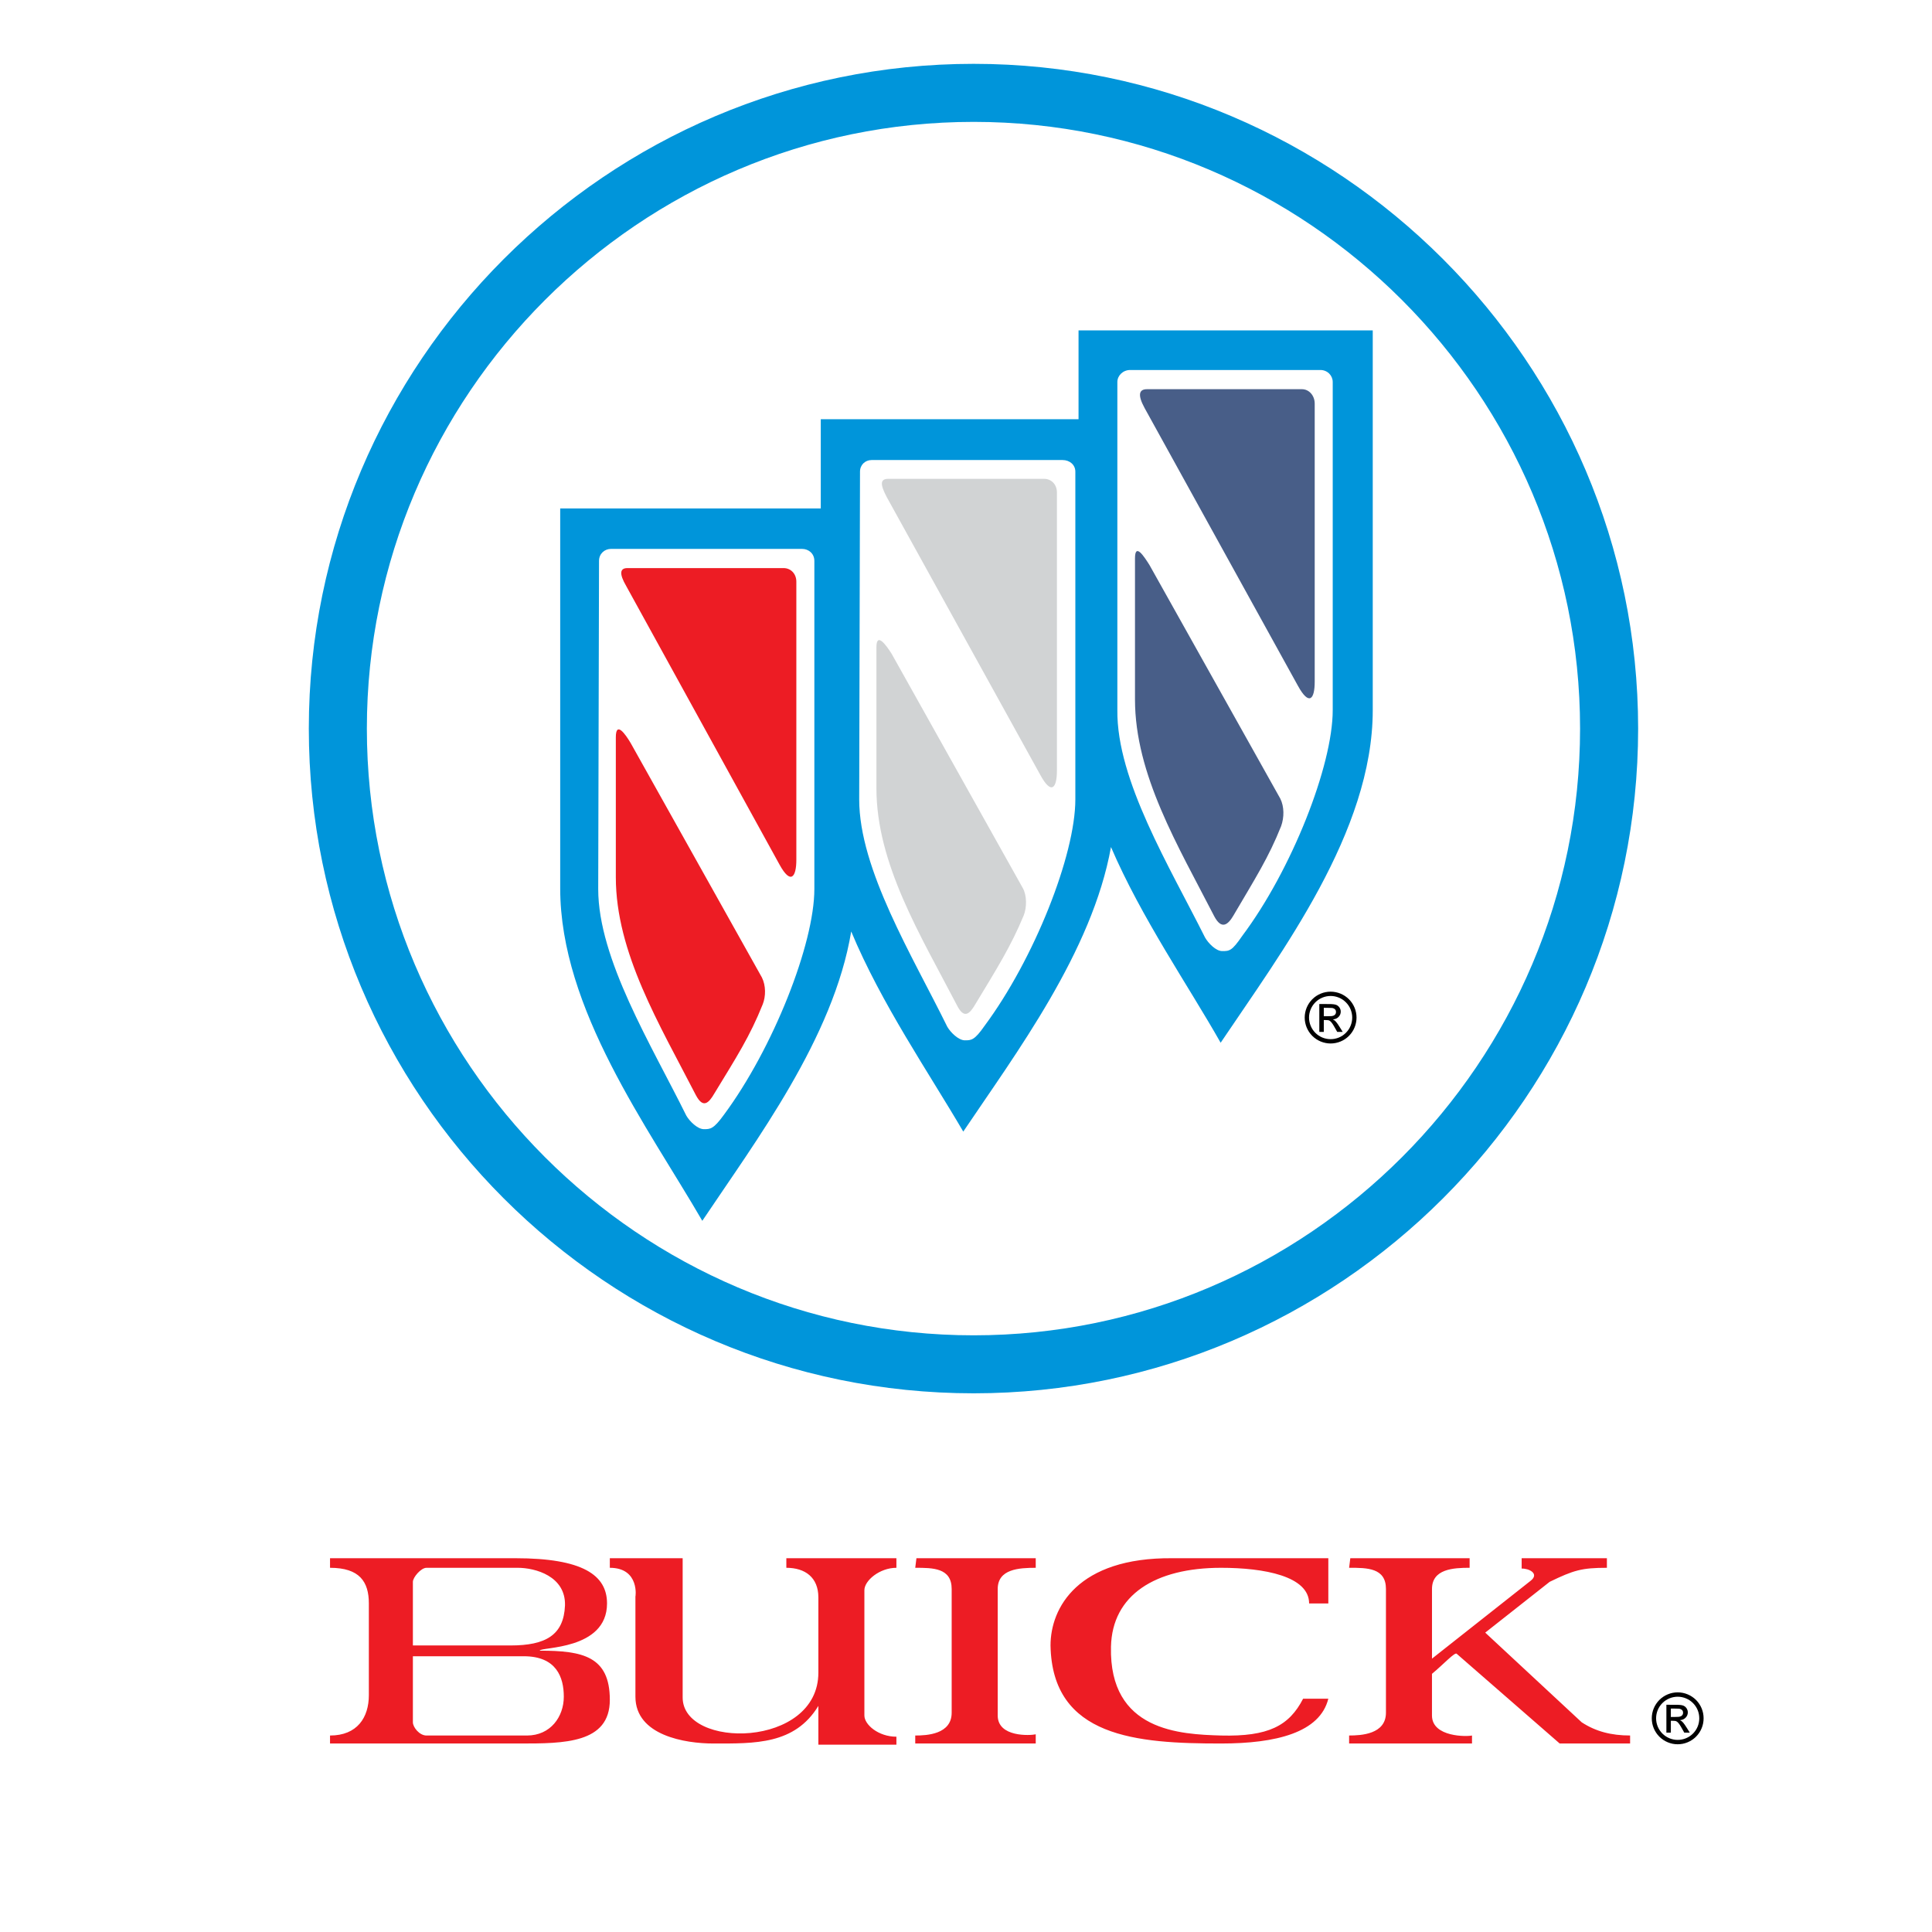
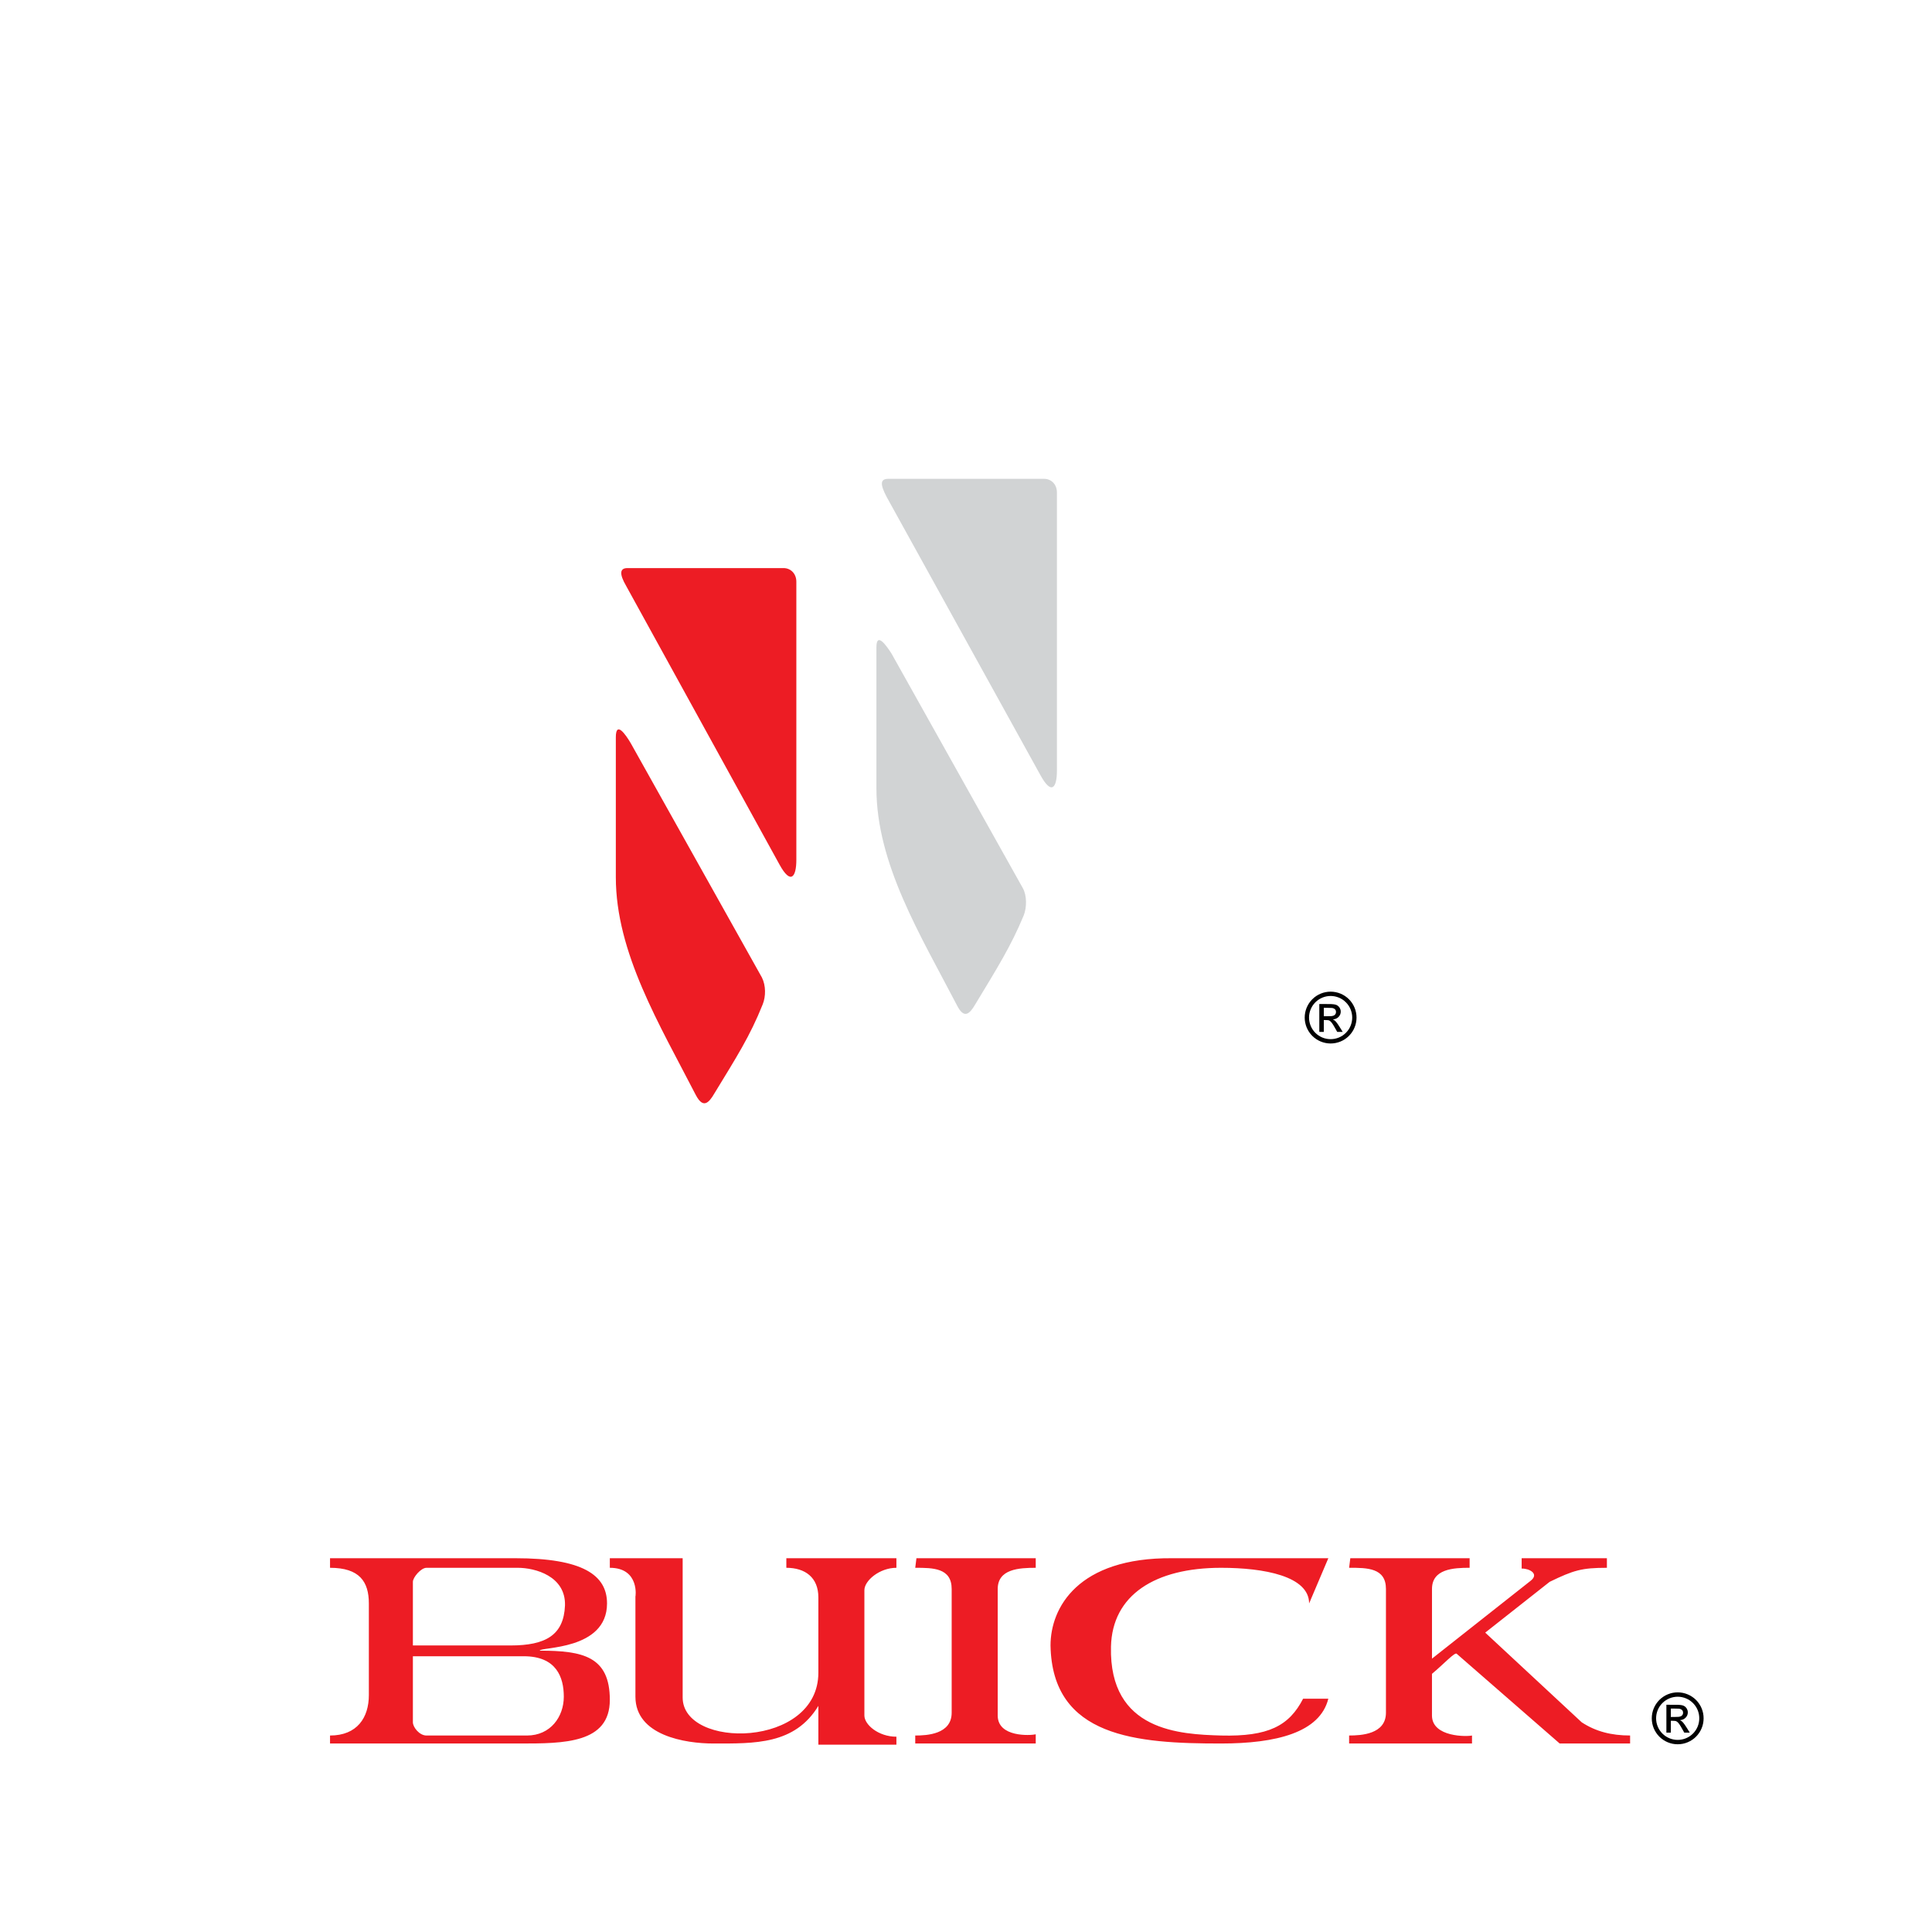
<svg xmlns="http://www.w3.org/2000/svg" width="500" zoomAndPan="magnify" viewBox="0 0 375 375" height="500" preserveAspectRatio="xMidYMid meet" version="1.2">
  <defs>
    <clipPath id="dad73af660">
      <path d="M 59.887 12.391 L 318 12.391 L 318 271 L 59.887 271 Z M 59.887 12.391 " />
    </clipPath>
  </defs>
  <g id="fd17c34467">
-     <rect x="0" width="375" y="0" height="375" style="fill:#ffffff;fill-opacity:1;stroke:none;" />
-     <rect x="0" width="375" y="0" height="375" style="fill:#ffffff;fill-opacity:1;stroke:none;" />
    <path style=" stroke:none;fill-rule:evenodd;fill:#ed1c24;fill-opacity:1;" d="M 138.645 212.262 C 137.559 214.125 136.469 215.211 135.07 212.57 C 128 198.824 119.531 184.918 119.531 170.238 L 119.531 143.125 C 119.531 139.863 121.395 142.504 122.406 144.215 L 147.887 189.734 C 148.664 191.285 148.664 193.383 148.043 194.941 C 145.559 201.152 142.996 205.113 138.645 212.262 Z M 121.785 110.266 L 152.086 110.266 C 153.484 110.266 154.57 111.352 154.57 112.906 L 154.57 166.895 C 154.57 170.238 153.484 171.789 151.309 167.828 L 121.555 113.762 C 120.152 111.355 120.309 110.266 121.785 110.266 Z M 121.785 110.266 " />
    <path style=" stroke:none;fill-rule:evenodd;fill:#d1d3d4;fill-opacity:1;" d="M 189.301 194.938 C 188.215 196.805 187.125 197.887 185.727 195.094 C 178.656 181.5 170.113 167.672 170.113 152.988 L 170.113 125.648 C 170.113 122.617 171.977 125.18 173.062 126.891 L 198.543 172.41 C 199.32 173.809 199.32 176.141 198.699 177.695 C 196.215 183.676 193.574 187.871 189.301 194.938 Z M 172.441 92.941 L 202.664 92.941 C 204.062 92.941 205.148 94.031 205.148 95.582 L 205.148 149.574 C 205.148 152.988 204.062 154.391 201.887 150.348 L 172.133 96.516 C 170.73 93.875 170.891 92.941 172.441 92.941 Z M 172.441 92.941 " />
-     <path style=" stroke:none;fill-rule:evenodd;fill:#485e88;fill-opacity:1;" d="M 239.414 177.695 C 238.324 179.559 237.082 180.488 235.684 177.848 C 228.613 164.098 220.301 150.352 220.301 135.746 L 220.301 108.402 C 220.301 105.293 222.012 107.934 223.098 109.645 L 248.504 155.012 C 249.281 156.566 249.281 158.66 248.66 160.367 C 246.25 166.43 243.609 170.547 239.414 177.691 Z M 222.633 75.543 L 252.699 75.543 C 254.098 75.543 255.184 76.785 255.184 78.34 L 255.184 132.328 C 255.184 135.746 254.098 137.066 251.922 133.105 L 222.164 79.195 C 220.766 76.629 221.078 75.543 222.633 75.543 Z M 222.633 75.543 " />
    <g clip-rule="nonzero" clip-path="url(#dad73af660)">
-       <path style=" stroke:none;fill-rule:evenodd;fill:#0095da;fill-opacity:1;" d="M 219.367 71.816 C 217.969 71.816 216.879 72.902 216.879 74.145 L 216.879 137.844 C 216.727 151.438 227.059 168.293 233.895 181.965 C 234.516 183.055 235.992 184.605 237.234 184.605 C 238.633 184.605 239.102 184.605 241.121 181.652 C 250.676 168.914 258.68 148.641 258.68 137.844 L 258.68 74.145 C 258.68 72.902 257.672 71.816 256.273 71.816 Z M 169.18 89.293 C 167.934 89.293 166.926 90.227 166.926 91.547 L 166.77 155.168 C 166.77 168.762 177.105 185.539 183.863 199.285 C 184.488 200.375 186.039 201.926 187.281 201.926 C 188.527 201.926 189.148 201.926 191.09 199.133 C 200.723 186.16 208.723 165.961 208.723 155.168 L 208.723 91.547 C 208.723 90.227 207.637 89.293 206.238 89.293 Z M 118.602 106.539 C 117.359 106.539 116.27 107.469 116.27 108.867 L 116.113 172.562 C 116.113 186.16 126.449 202.859 133.207 216.531 C 133.828 217.621 135.383 219.172 136.625 219.172 C 137.871 219.172 138.492 219.172 140.512 216.379 C 150.066 203.484 158.066 183.207 158.066 172.562 L 158.066 108.867 C 158.066 107.469 156.98 106.539 155.66 106.539 Z M 215.641 164.41 C 211.988 184.762 197.148 204.492 186.969 219.641 C 180.289 208.223 171.043 194.781 165.219 180.797 C 161.797 201.461 146.648 221.504 136.316 236.961 C 125.824 218.863 108.734 195.871 108.734 172.41 L 108.734 98.691 L 159.312 98.691 L 159.312 81.371 L 209.344 81.371 L 209.344 64.125 L 266.449 64.125 L 266.449 137.844 C 266.449 161.457 248.66 184.918 236.926 202.395 C 230.637 191.285 221.543 178.156 215.641 164.41 Z M 188.988 23.656 C 253.785 23.656 306.691 76.633 306.691 141.418 C 306.691 206.203 253.785 259.184 188.988 259.184 C 124.117 259.184 71.207 206.203 71.207 141.418 C 71.207 76.629 124.113 23.656 188.988 23.656 Z M 188.988 12.391 C 259.922 12.391 317.961 70.418 317.961 141.414 C 317.961 212.57 259.922 270.441 188.988 270.441 C 117.824 270.441 59.941 212.57 59.941 141.414 C 59.941 70.418 117.824 12.391 188.988 12.391 Z M 188.988 12.391 " />
-     </g>
-     <path style=" stroke:none;fill-rule:evenodd;fill:#ed1c24;fill-opacity:1;" d="M 252.934 329.715 L 257.828 329.715 C 256.195 336.312 247.652 338.414 237.004 338.414 C 220.688 338.414 204.219 337.246 203.906 319.383 C 203.906 312.078 209.191 302.293 227.527 302.449 L 257.828 302.449 L 257.828 311.227 L 254.098 311.227 C 254.098 305.945 245.398 304.309 237.008 304.309 C 224.188 304.309 215.875 309.594 215.641 319.617 C 215.25 336.082 229.16 336.625 237.008 336.863 C 246.172 337.094 250.215 334.996 252.934 329.715 Z M 177.648 304.309 L 177.879 302.449 L 201.035 302.449 L 201.035 304.309 C 197.773 304.309 193.656 304.547 193.656 308.43 L 193.656 332.977 C 193.656 337.25 200.023 336.863 201.035 336.629 L 201.035 338.414 L 177.648 338.414 L 177.648 336.863 C 179.902 336.863 184.719 336.629 184.719 332.434 L 184.719 308.43 C 184.719 304.309 181.066 304.309 177.648 304.309 Z M 295.352 302.449 L 311.898 302.449 L 311.898 304.309 C 307.004 304.309 305.453 304.773 300.789 307.031 L 288.281 316.891 L 307.004 334.293 C 309.723 336.078 312.754 336.859 316.402 336.859 L 316.402 338.41 L 302.73 338.41 L 282.762 321.012 C 282.449 320.543 280.199 323.031 277.945 324.891 L 277.945 332.973 C 277.945 337.246 284.859 337.09 285.715 336.859 L 285.715 338.41 L 261.863 338.41 L 261.863 336.859 C 264.191 336.859 269.012 336.625 269.012 332.43 L 269.012 308.426 C 269.012 304.305 265.359 304.305 261.863 304.305 L 262.094 302.445 L 285.254 302.445 L 285.254 304.305 C 282.066 304.305 277.949 304.543 277.949 308.426 L 277.949 321.941 L 297.141 306.793 C 298.848 305.398 296.672 304.391 295.352 304.465 Z M 158.844 331.113 C 154.262 338.645 146.492 338.414 138.488 338.414 C 132.969 338.414 123.336 336.863 123.336 329.324 L 123.336 309.828 C 123.336 310.215 124.273 304.309 118.367 304.309 L 118.367 302.449 L 132.504 302.449 L 132.504 329.48 C 132.504 339.578 158.844 339.344 158.844 324.664 L 158.844 310.059 C 158.844 306.172 156.277 304.309 152.629 304.309 L 152.629 302.449 L 173.992 302.449 L 173.992 304.309 C 170.73 304.309 167.777 306.793 167.777 308.66 L 167.777 332.977 C 167.777 334.758 170.496 337.094 173.992 337.094 L 173.992 338.645 L 158.844 338.645 L 158.844 331.109 Z M 80.141 321.477 L 80.141 334.297 C 80.141 335.227 81.387 336.863 82.785 336.863 L 102.285 336.863 C 106.867 336.863 109.434 333.211 109.434 329.324 C 109.434 325.594 108.035 321.477 101.664 321.477 Z M 82.785 304.309 C 81.695 304.309 80.141 306.176 80.141 307.031 L 80.141 319.383 L 99.098 319.383 C 105.938 319.383 109.43 317.363 109.664 311.613 C 109.82 305.941 103.914 304.309 100.496 304.309 Z M 64.059 338.414 L 64.059 336.863 C 69.344 336.863 71.594 333.363 71.594 329.016 L 71.594 311.227 C 71.594 307.031 69.809 304.309 64.059 304.309 L 64.059 302.449 L 100.031 302.449 C 113.082 302.449 117.824 305.707 117.824 311.227 C 117.824 320.395 104.77 319.617 104.77 320.395 C 113.082 320.395 118.367 321.477 118.367 329.945 C 118.367 338.414 109.43 338.414 100.887 338.414 Z M 64.059 338.414 " />
+       </g>
+     <path style=" stroke:none;fill-rule:evenodd;fill:#ed1c24;fill-opacity:1;" d="M 252.934 329.715 L 257.828 329.715 C 256.195 336.312 247.652 338.414 237.004 338.414 C 220.688 338.414 204.219 337.246 203.906 319.383 C 203.906 312.078 209.191 302.293 227.527 302.449 L 257.828 302.449 L 254.098 311.227 C 254.098 305.945 245.398 304.309 237.008 304.309 C 224.188 304.309 215.875 309.594 215.641 319.617 C 215.25 336.082 229.16 336.625 237.008 336.863 C 246.172 337.094 250.215 334.996 252.934 329.715 Z M 177.648 304.309 L 177.879 302.449 L 201.035 302.449 L 201.035 304.309 C 197.773 304.309 193.656 304.547 193.656 308.43 L 193.656 332.977 C 193.656 337.25 200.023 336.863 201.035 336.629 L 201.035 338.414 L 177.648 338.414 L 177.648 336.863 C 179.902 336.863 184.719 336.629 184.719 332.434 L 184.719 308.43 C 184.719 304.309 181.066 304.309 177.648 304.309 Z M 295.352 302.449 L 311.898 302.449 L 311.898 304.309 C 307.004 304.309 305.453 304.773 300.789 307.031 L 288.281 316.891 L 307.004 334.293 C 309.723 336.078 312.754 336.859 316.402 336.859 L 316.402 338.41 L 302.73 338.41 L 282.762 321.012 C 282.449 320.543 280.199 323.031 277.945 324.891 L 277.945 332.973 C 277.945 337.246 284.859 337.09 285.715 336.859 L 285.715 338.41 L 261.863 338.41 L 261.863 336.859 C 264.191 336.859 269.012 336.625 269.012 332.43 L 269.012 308.426 C 269.012 304.305 265.359 304.305 261.863 304.305 L 262.094 302.445 L 285.254 302.445 L 285.254 304.305 C 282.066 304.305 277.949 304.543 277.949 308.426 L 277.949 321.941 L 297.141 306.793 C 298.848 305.398 296.672 304.391 295.352 304.465 Z M 158.844 331.113 C 154.262 338.645 146.492 338.414 138.488 338.414 C 132.969 338.414 123.336 336.863 123.336 329.324 L 123.336 309.828 C 123.336 310.215 124.273 304.309 118.367 304.309 L 118.367 302.449 L 132.504 302.449 L 132.504 329.48 C 132.504 339.578 158.844 339.344 158.844 324.664 L 158.844 310.059 C 158.844 306.172 156.277 304.309 152.629 304.309 L 152.629 302.449 L 173.992 302.449 L 173.992 304.309 C 170.73 304.309 167.777 306.793 167.777 308.66 L 167.777 332.977 C 167.777 334.758 170.496 337.094 173.992 337.094 L 173.992 338.645 L 158.844 338.645 L 158.844 331.109 Z M 80.141 321.477 L 80.141 334.297 C 80.141 335.227 81.387 336.863 82.785 336.863 L 102.285 336.863 C 106.867 336.863 109.434 333.211 109.434 329.324 C 109.434 325.594 108.035 321.477 101.664 321.477 Z M 82.785 304.309 C 81.695 304.309 80.141 306.176 80.141 307.031 L 80.141 319.383 L 99.098 319.383 C 105.938 319.383 109.43 317.363 109.664 311.613 C 109.82 305.941 103.914 304.309 100.496 304.309 Z M 64.059 338.414 L 64.059 336.863 C 69.344 336.863 71.594 333.363 71.594 329.016 L 71.594 311.227 C 71.594 307.031 69.809 304.309 64.059 304.309 L 64.059 302.449 L 100.031 302.449 C 113.082 302.449 117.824 305.707 117.824 311.227 C 117.824 320.395 104.77 319.617 104.77 320.395 C 113.082 320.395 118.367 321.477 118.367 329.945 C 118.367 338.414 109.43 338.414 100.887 338.414 Z M 64.059 338.414 " />
    <path style=" stroke:none;fill-rule:nonzero;fill:#000000;fill-opacity:1;" d="M 330.668 333.523 C 330.668 333.855 330.637 334.18 330.574 334.504 C 330.508 334.832 330.414 335.145 330.289 335.449 C 330.16 335.758 330.008 336.047 329.824 336.32 C 329.641 336.598 329.43 336.852 329.199 337.086 C 328.965 337.32 328.711 337.527 328.434 337.711 C 328.16 337.895 327.871 338.051 327.566 338.176 C 327.258 338.305 326.945 338.398 326.621 338.465 C 326.297 338.527 325.969 338.562 325.637 338.562 C 325.309 338.562 324.98 338.527 324.656 338.465 C 324.332 338.398 324.016 338.305 323.711 338.176 C 323.406 338.051 323.117 337.895 322.84 337.711 C 322.566 337.527 322.312 337.32 322.078 337.086 C 321.844 336.852 321.637 336.598 321.453 336.32 C 321.27 336.047 321.113 335.758 320.988 335.449 C 320.863 335.145 320.77 334.832 320.703 334.504 C 320.641 334.18 320.609 333.855 320.609 333.523 C 320.609 333.191 320.641 332.867 320.703 332.543 C 320.77 332.219 320.863 331.902 320.988 331.598 C 321.113 331.289 321.27 331 321.453 330.727 C 321.637 330.449 321.844 330.195 322.078 329.961 C 322.312 329.727 322.566 329.52 322.84 329.336 C 323.117 329.152 323.406 328.996 323.711 328.871 C 324.016 328.742 324.332 328.648 324.656 328.582 C 324.98 328.52 325.309 328.484 325.637 328.484 C 325.969 328.484 326.297 328.52 326.621 328.582 C 326.945 328.648 327.258 328.742 327.566 328.871 C 327.871 328.996 328.16 329.152 328.434 329.336 C 328.711 329.52 328.965 329.727 329.199 329.961 C 329.43 330.195 329.641 330.449 329.824 330.727 C 330.008 331 330.16 331.289 330.289 331.598 C 330.414 331.902 330.508 332.219 330.574 332.543 C 330.637 332.867 330.668 333.191 330.668 333.523 Z M 330.668 333.523 " />
    <path style=" stroke:none;fill-rule:nonzero;fill:#ffffff;fill-opacity:1;" d="M 329.828 333.523 C 329.828 333.797 329.801 334.07 329.75 334.34 C 329.695 334.609 329.617 334.875 329.512 335.129 C 329.406 335.383 329.277 335.625 329.125 335.852 C 328.969 336.082 328.797 336.293 328.602 336.488 C 328.406 336.684 328.195 336.855 327.969 337.008 C 327.738 337.16 327.496 337.289 327.242 337.395 C 326.988 337.5 326.727 337.582 326.457 337.633 C 326.188 337.688 325.914 337.715 325.637 337.715 C 325.363 337.715 325.09 337.688 324.82 337.633 C 324.551 337.582 324.289 337.5 324.035 337.395 C 323.781 337.289 323.539 337.16 323.309 337.008 C 323.082 336.855 322.871 336.684 322.676 336.488 C 322.48 336.293 322.309 336.082 322.152 335.852 C 322 335.625 321.871 335.383 321.766 335.129 C 321.66 334.875 321.582 334.609 321.527 334.34 C 321.477 334.07 321.449 333.797 321.449 333.523 C 321.449 333.25 321.477 332.977 321.527 332.707 C 321.582 332.438 321.66 332.172 321.766 331.918 C 321.871 331.664 322 331.422 322.152 331.195 C 322.309 330.965 322.48 330.754 322.676 330.559 C 322.871 330.363 323.082 330.191 323.309 330.039 C 323.539 329.887 323.781 329.758 324.035 329.652 C 324.289 329.547 324.551 329.465 324.82 329.414 C 325.09 329.359 325.363 329.332 325.637 329.332 C 325.914 329.332 326.188 329.359 326.457 329.414 C 326.727 329.465 326.988 329.547 327.242 329.652 C 327.496 329.758 327.738 329.887 327.969 330.039 C 328.195 330.191 328.406 330.363 328.602 330.559 C 328.797 330.754 328.969 330.965 329.125 331.195 C 329.277 331.422 329.406 331.664 329.512 331.918 C 329.617 332.172 329.695 332.438 329.75 332.707 C 329.801 332.977 329.828 333.25 329.828 333.523 Z M 329.828 333.523 " />
    <path style=" stroke:none;fill-rule:nonzero;fill:#000000;fill-opacity:1;" d="M 323.445 333.594 L 323.445 330.891 L 324.637 330.898 C 325.824 330.902 325.91 330.902 326.211 330.941 C 326.664 330.996 326.938 331.117 327.184 331.363 C 327.309 331.488 327.395 331.609 327.469 331.77 C 327.566 331.98 327.605 332.141 327.605 332.367 C 327.605 332.75 327.469 333.09 327.199 333.375 C 326.922 333.672 326.605 333.82 326.133 333.875 L 326.07 333.883 L 326.191 333.945 C 326.402 334.051 326.492 334.125 326.703 334.367 C 326.898 334.598 327.094 334.875 327.418 335.395 L 327.984 336.301 L 326.914 336.301 L 326.844 336.172 C 326.777 336.051 326.711 335.93 326.641 335.812 C 326.266 335.141 326.207 335.043 326.051 334.805 C 325.801 334.43 325.594 334.211 325.398 334.113 C 325.23 334.027 325.07 334.004 324.637 334.004 L 324.312 334.004 L 324.312 336.301 L 323.445 336.301 Z M 323.445 333.594 " />
    <path style=" stroke:none;fill-rule:nonzero;fill:#ffffff;fill-opacity:1;" d="M 325.801 333.238 C 326.031 333.211 326.152 333.176 326.293 333.109 C 326.355 333.078 326.41 333.039 326.457 332.988 C 326.605 332.848 326.68 332.676 326.68 332.473 C 326.703 332.145 326.566 331.91 326.273 331.77 C 326.145 331.703 326.012 331.668 325.871 331.652 C 325.77 331.641 325.602 331.637 325.027 331.633 L 324.312 331.629 L 324.312 333.266 L 324.996 333.262 C 325.531 333.258 325.707 333.254 325.801 333.238 Z M 325.801 333.238 " />
    <path style=" stroke:none;fill-rule:nonzero;fill:#000000;fill-opacity:1;" d="M 263.301 197.508 C 263.301 197.84 263.27 198.168 263.203 198.492 C 263.141 198.812 263.047 199.129 262.918 199.434 C 262.793 199.738 262.637 200.027 262.453 200.305 C 262.27 200.578 262.062 200.832 261.828 201.066 C 261.594 201.297 261.34 201.508 261.066 201.691 C 260.793 201.875 260.504 202.027 260.195 202.156 C 259.891 202.281 259.578 202.375 259.254 202.441 C 258.93 202.504 258.602 202.539 258.273 202.539 C 257.941 202.539 257.613 202.504 257.293 202.441 C 256.969 202.375 256.652 202.281 256.348 202.156 C 256.043 202.027 255.754 201.875 255.477 201.691 C 255.203 201.508 254.949 201.297 254.715 201.066 C 254.484 200.832 254.273 200.578 254.09 200.305 C 253.906 200.027 253.754 199.738 253.625 199.434 C 253.5 199.129 253.406 198.812 253.34 198.492 C 253.277 198.168 253.242 197.84 253.242 197.508 C 253.242 197.18 253.277 196.852 253.34 196.527 C 253.406 196.203 253.5 195.891 253.625 195.586 C 253.754 195.281 253.906 194.992 254.09 194.715 C 254.273 194.441 254.484 194.188 254.715 193.953 C 254.949 193.723 255.203 193.512 255.477 193.328 C 255.754 193.145 256.043 192.992 256.348 192.863 C 256.652 192.738 256.969 192.641 257.293 192.578 C 257.613 192.516 257.941 192.48 258.273 192.48 C 258.602 192.48 258.93 192.516 259.254 192.578 C 259.578 192.645 259.891 192.738 260.195 192.863 C 260.504 192.992 260.793 193.145 261.066 193.328 C 261.34 193.512 261.594 193.723 261.828 193.953 C 262.062 194.188 262.27 194.441 262.453 194.715 C 262.637 194.992 262.793 195.281 262.918 195.586 C 263.047 195.891 263.141 196.203 263.203 196.527 C 263.27 196.852 263.301 197.18 263.301 197.508 Z M 263.301 197.508 " />
    <path style=" stroke:none;fill-rule:nonzero;fill:#ffffff;fill-opacity:1;" d="M 262.465 197.508 C 262.465 197.785 262.438 198.059 262.383 198.328 C 262.328 198.598 262.25 198.859 262.145 199.113 C 262.039 199.367 261.91 199.609 261.758 199.84 C 261.605 200.066 261.43 200.277 261.234 200.473 C 261.043 200.668 260.828 200.84 260.602 200.996 C 260.371 201.148 260.133 201.277 259.875 201.383 C 259.621 201.488 259.359 201.566 259.09 201.621 C 258.82 201.676 258.547 201.699 258.273 201.699 C 257.996 201.699 257.727 201.676 257.457 201.621 C 257.184 201.566 256.922 201.488 256.668 201.383 C 256.414 201.277 256.172 201.148 255.945 200.996 C 255.715 200.84 255.504 200.668 255.309 200.473 C 255.113 200.277 254.941 200.066 254.789 199.84 C 254.637 199.609 254.508 199.367 254.402 199.113 C 254.297 198.859 254.215 198.598 254.164 198.328 C 254.109 198.059 254.082 197.785 254.082 197.508 C 254.082 197.234 254.109 196.961 254.164 196.691 C 254.215 196.422 254.297 196.16 254.402 195.906 C 254.508 195.652 254.637 195.41 254.789 195.18 C 254.941 194.953 255.113 194.742 255.309 194.547 C 255.504 194.352 255.715 194.176 255.945 194.023 C 256.172 193.871 256.414 193.742 256.668 193.637 C 256.922 193.531 257.184 193.453 257.457 193.398 C 257.727 193.344 257.996 193.32 258.273 193.316 C 258.547 193.32 258.82 193.344 259.09 193.398 C 259.359 193.453 259.621 193.531 259.875 193.637 C 260.133 193.742 260.371 193.871 260.602 194.023 C 260.828 194.176 261.043 194.352 261.234 194.547 C 261.43 194.742 261.605 194.953 261.758 195.18 C 261.91 195.41 262.039 195.652 262.145 195.906 C 262.25 196.16 262.328 196.422 262.383 196.691 C 262.438 196.961 262.465 197.234 262.465 197.508 Z M 262.465 197.508 " />
    <path style=" stroke:none;fill-rule:nonzero;fill:#000000;fill-opacity:1;" d="M 256.078 197.582 L 256.078 194.879 L 257.27 194.883 C 258.457 194.887 258.547 194.891 258.844 194.93 C 259.301 194.984 259.574 195.102 259.82 195.352 C 259.941 195.477 260.027 195.594 260.102 195.754 C 260.203 195.969 260.238 196.125 260.238 196.352 C 260.238 196.734 260.102 197.078 259.832 197.363 C 259.555 197.656 259.242 197.805 258.766 197.863 L 258.703 197.871 L 258.824 197.93 C 259.035 198.035 259.129 198.113 259.336 198.352 C 259.535 198.582 259.73 198.863 260.051 199.379 L 260.422 199.977 L 260.598 200.258 L 260.617 200.285 L 259.551 200.285 L 259.477 200.156 C 259.41 200.035 259.344 199.918 259.277 199.797 C 258.898 199.129 258.844 199.031 258.684 198.793 C 258.434 198.418 258.227 198.195 258.031 198.098 C 257.863 198.016 257.703 197.992 257.27 197.992 L 256.949 197.992 L 256.949 200.285 L 256.078 200.285 Z M 256.078 197.582 " />
    <path style=" stroke:none;fill-rule:nonzero;fill:#ffffff;fill-opacity:1;" d="M 258.438 197.227 C 258.668 197.195 258.789 197.164 258.926 197.098 C 258.988 197.066 259.043 197.023 259.09 196.973 C 259.238 196.836 259.312 196.664 259.312 196.461 C 259.336 196.133 259.203 195.898 258.906 195.754 C 258.781 195.691 258.645 195.652 258.504 195.641 C 258.402 195.629 258.238 195.621 257.664 195.621 L 256.949 195.613 L 256.949 197.25 L 257.633 197.246 C 258.168 197.242 258.34 197.238 258.438 197.227 Z M 258.438 197.227 " />
  </g>
</svg>